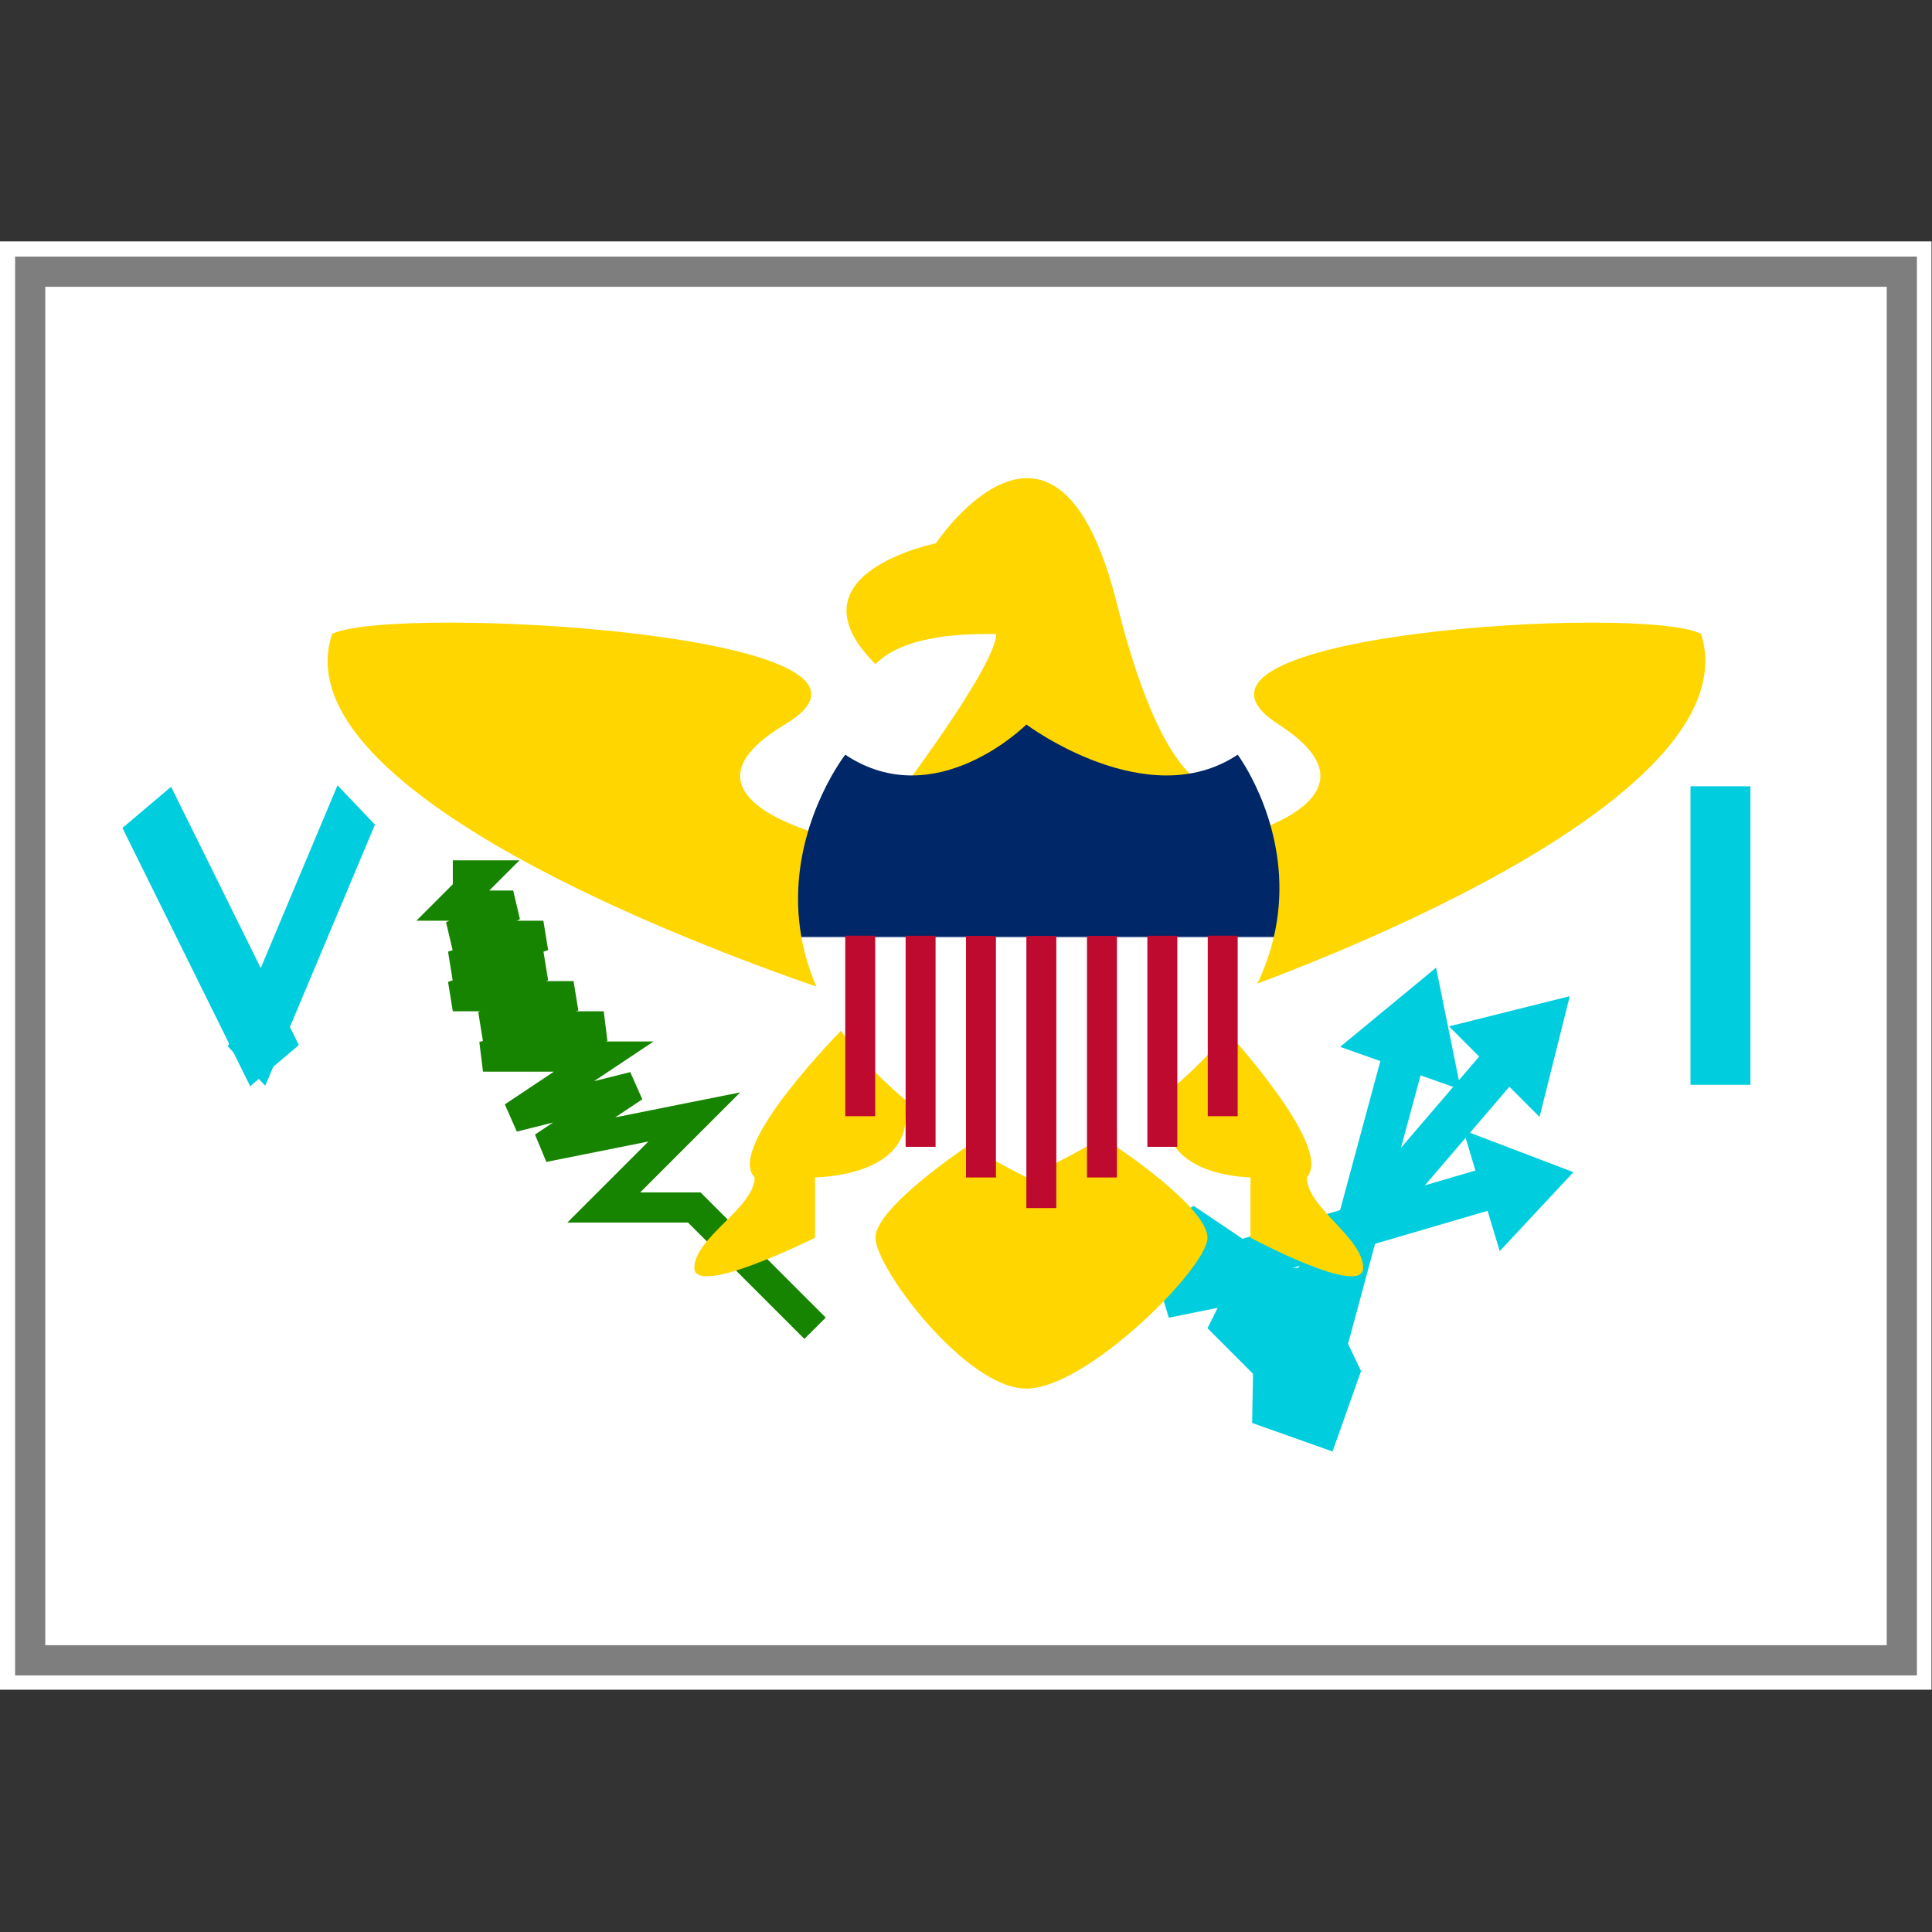
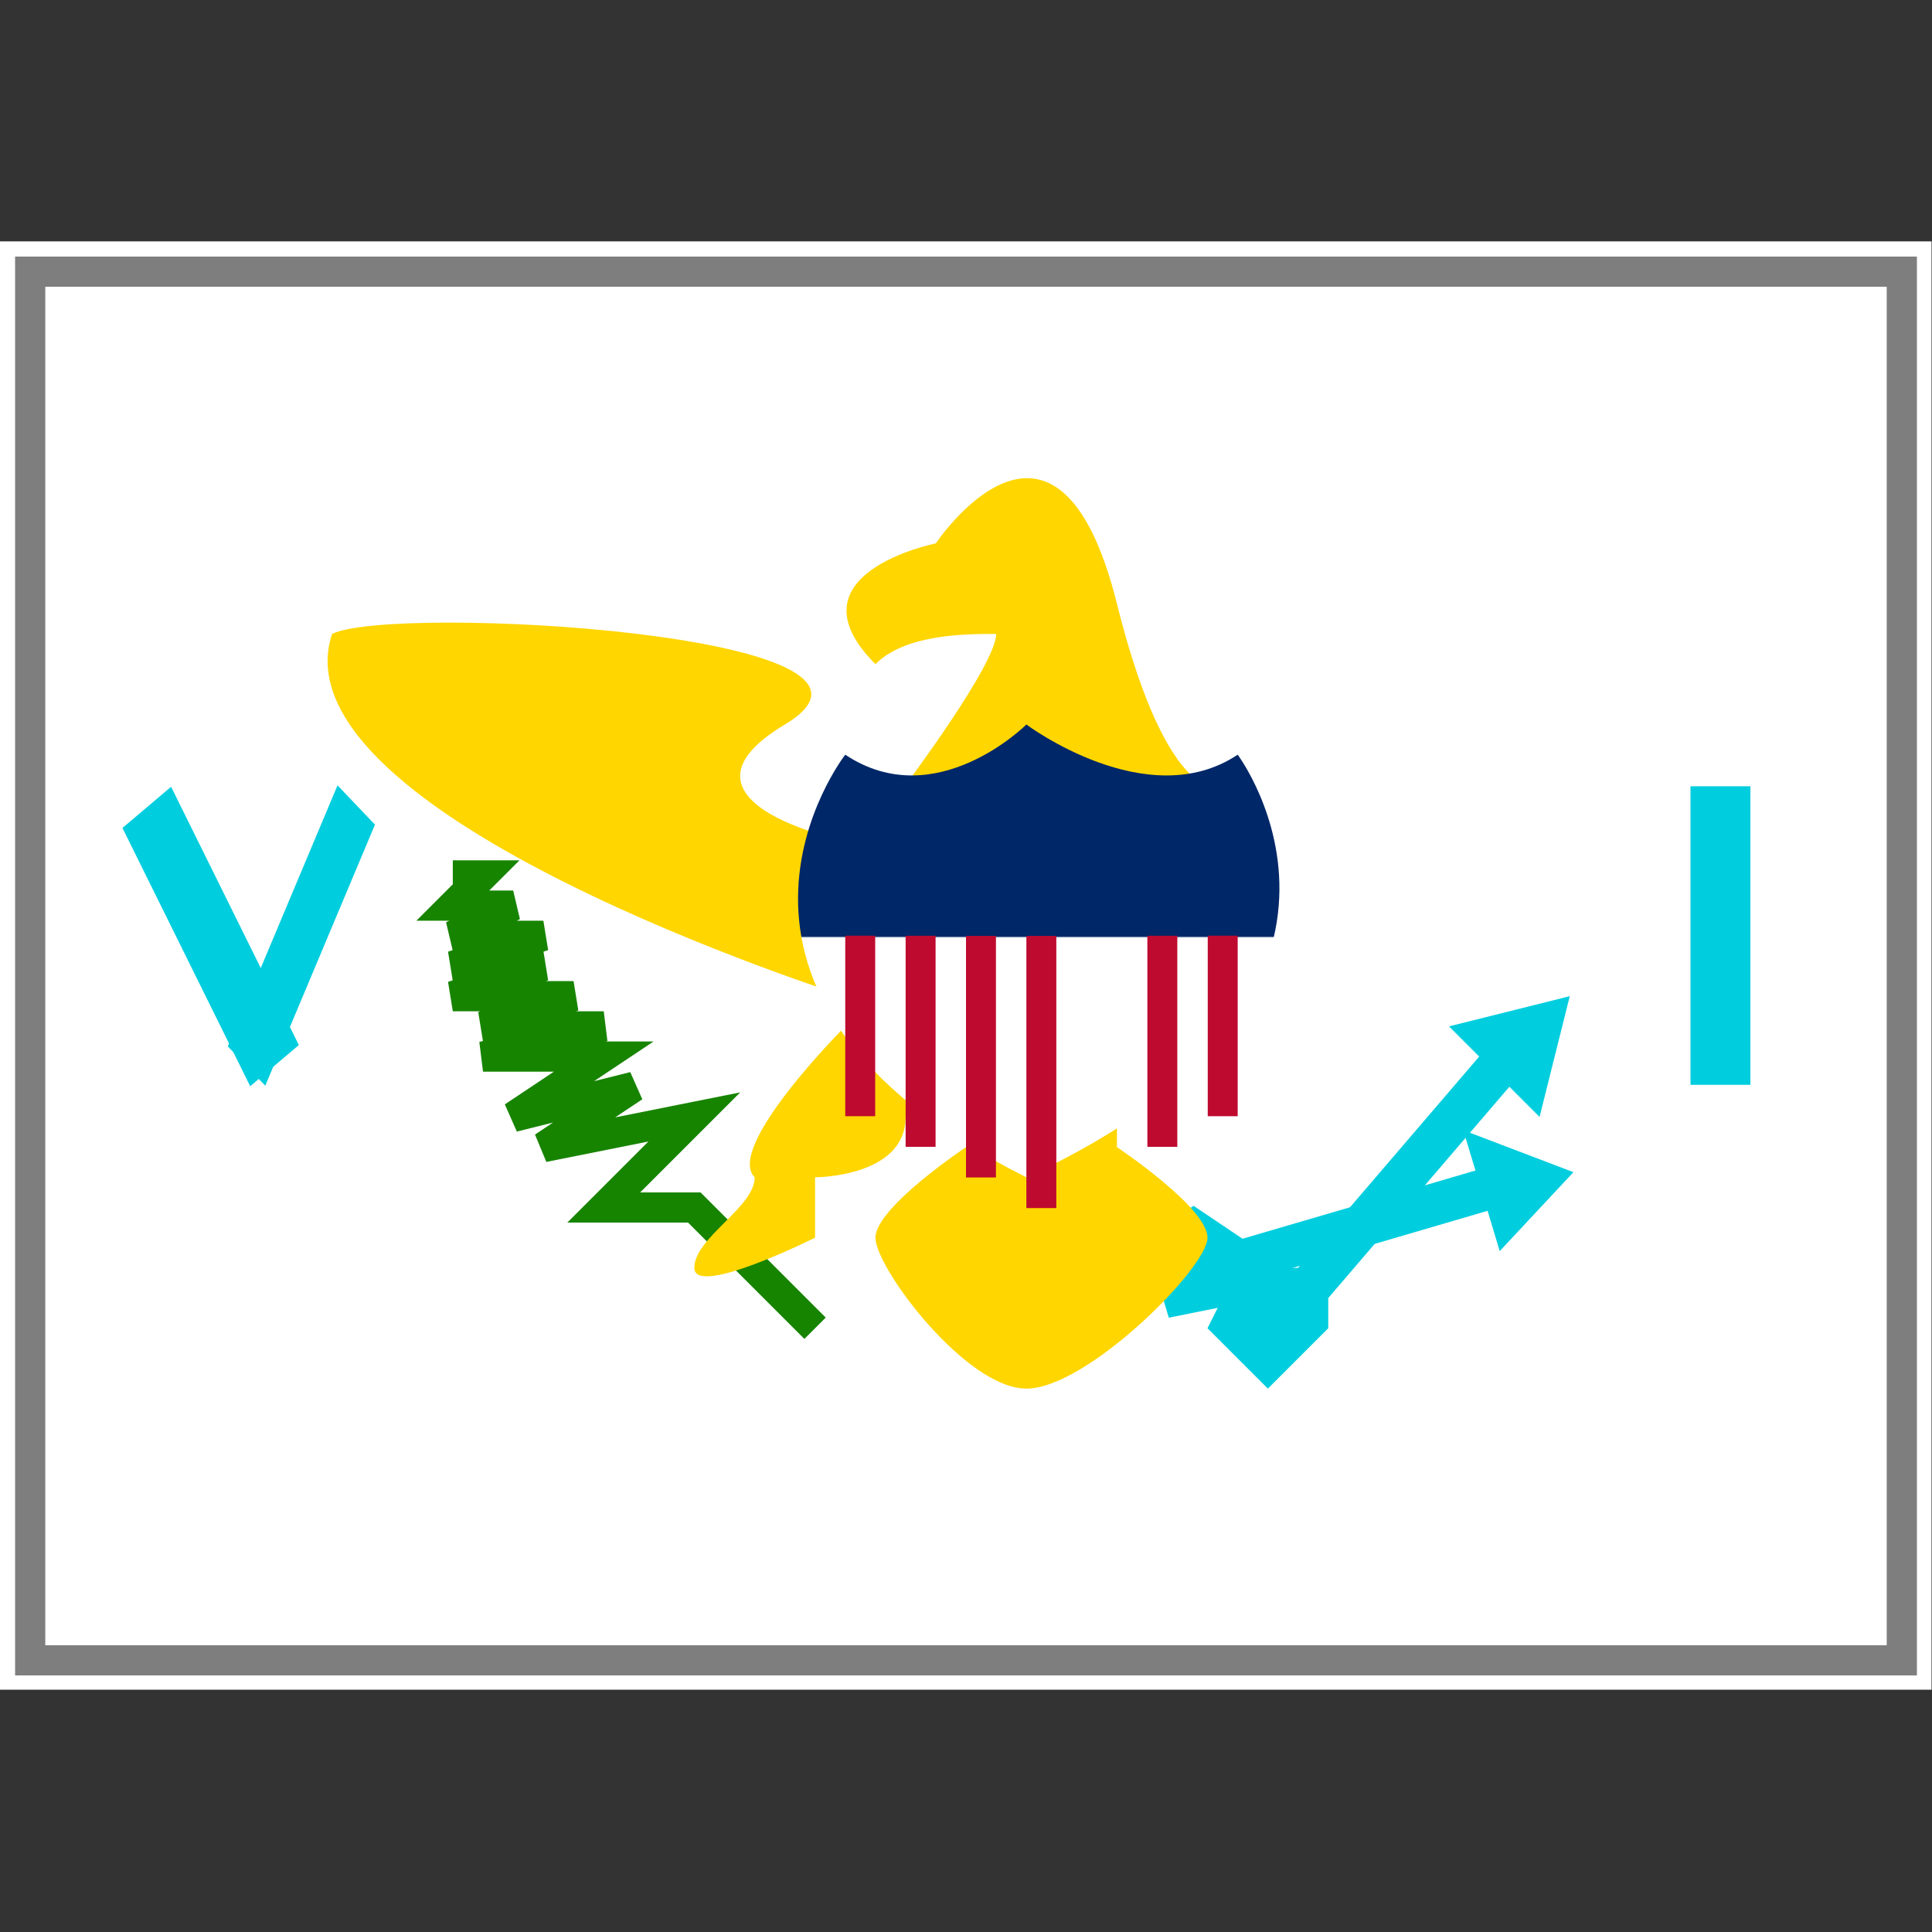
<svg xmlns="http://www.w3.org/2000/svg" version="1.1" width="64" height="64" color-interpolation="linearRGB">
  <rect width="100%" height="100%" fill="#333333" stroke="none" />
  <g>
    <path style="fill:#ffffff" d="M1 9H63V55H1V9z" transform="matrix(1.032,0,0,1.043,-1.032,-1.391)" />
    <path style="fill:none; stroke:#7e7e7e; stroke-width:1" d="M1 9H63V55H1V9z" />
    <path style="fill:#00cede" d="M38 43L39 41H41L47 34L46 33L50 32L49 36L48 35L42 42V43L40 45L38 43z" transform="matrix(1,0,0,1,2,1)" />
    <path style="fill:#00cede" d="M38 43L39 41H41L47 34L46 33L50 32L49 36L48 35L42 42V43L40 45L38 43z" transform="matrix(0.81,0.545,-0.408,0.79,24.678,-13.7)" />
-     <path style="fill:#00cede" d="M38 43L39 41H41L47 34L46 33L50 32L49 36L48 35L42 42V43L40 45L38 43z" transform="matrix(0.902,-0.43,0.43,0.902,-11.288,24.692)" />
    <path style="fill:none; stroke:#178400; stroke-width:1" d="M25 43L21 39H18L21 36L16 37L19 35L15 36L18 34H14L18 33H14L17 32H13L16 31H13L16 30H13L15 29H13L14 28H13" transform="matrix(1,0,0,1,2,1)" />
    <path style="fill:#ffd600" d="M26 32C26 32 7 26 9 20C11 19 29 20 24 23C19.71 25.57 26 27 27 27C28 27 26 32 26 32z            M28 25C28 25 31 21 31 20C30 20 28 20 27 21C24 18 29 17 29 17C29 17 33 11 35 19C36.47 24.9 38 25 38 25H28z            M26 33C26 33 22 37 23 38C23 39 21 40 21 41C21 42 25 40 25 40V38C25 38 28 38 28 36C29 35 29 34 29 34L26 33z            M30 36V37C30 37 27 39 27 40C27 41 30 45 32 45C34 45 38 41 38 40C38 39 35 37 35 37V36H30z" transform="matrix(1,0,0,1,2,1)" />
-     <path style="fill:#ffd600" d="M26 32C26 32 7 26 9 20C11 19 29 20 24 23C19.71 25.57 26 27 27 27C28 27 26 32 26 32z            M26 33C26 33 22 37 23 38C23 39 21 40 21 41C21 42 25 40 25 40V38C25 38 28 38 28 36C29 35 29 34 29 34L26 33z" transform="matrix(-0.933,0,0,1,64.749,1)" />
    <linearGradient id="gradient0" gradientUnits="userSpaceOnUse" x1="56.99" y1="18" x2="56.99" y2="46">
      <stop offset="0.429" stop-color="#002768" />
      <stop offset="0.431" stop-color="#ffffff" />
    </linearGradient>
    <path style="fill:url(#gradient0)" d="M32 23C32 23 29 26 26 24C26 24 19.83 31.91 32 38C45 32 39 24 39 24C36 26 32 23 32 23z" transform="matrix(1,0,0,1,2,1)" />
    <path style="fill:#be0a2f" d="M1 9H63V55H1V9z" transform="matrix(0.016,0,0,0.13,27.984,29.826)" />
    <path style="fill:#be0a2f" d="M1 9H63V55H1V9z" transform="matrix(0.016,0,0,0.152,29.984,29.63)" />
    <path style="fill:#be0a2f" d="M1 9H63V55H1V9z" transform="matrix(0.016,0,0,0.174,31.984,29.435)" />
    <path style="fill:#be0a2f" d="M1 9H63V55H1V9z" transform="matrix(0.016,0,0,0.196,33.984,29.239)" />
    <path style="fill:#be0a2f" d="M1 9H63V55H1V9z" transform="matrix(-0.016,0,0,0.13,41.016,29.826)" />
    <path style="fill:#be0a2f" d="M1 9H63V55H1V9z" transform="matrix(-0.016,0,0,0.152,39.016,29.63)" />
-     <path style="fill:#be0a2f" d="M1 9H63V55H1V9z" transform="matrix(-0.016,0,0,0.174,37.016,29.435)" />
    <path style="fill:#00cede" d="M1 9H63V55H1V9z" transform="matrix(0.026,-0.022,0.092,0.186,3.202,25.775)" />
    <path style="fill:#00cede" d="M1 9H63V55H1V9z" transform="matrix(-0.02,-0.021,-0.079,0.188,13.152,25.646)" />
    <path style="fill:#00cede" d="M1 9H63V55H1V9z" transform="matrix(0.032,0,0,0.215,55.968,24.111)" />
  </g>
</svg>